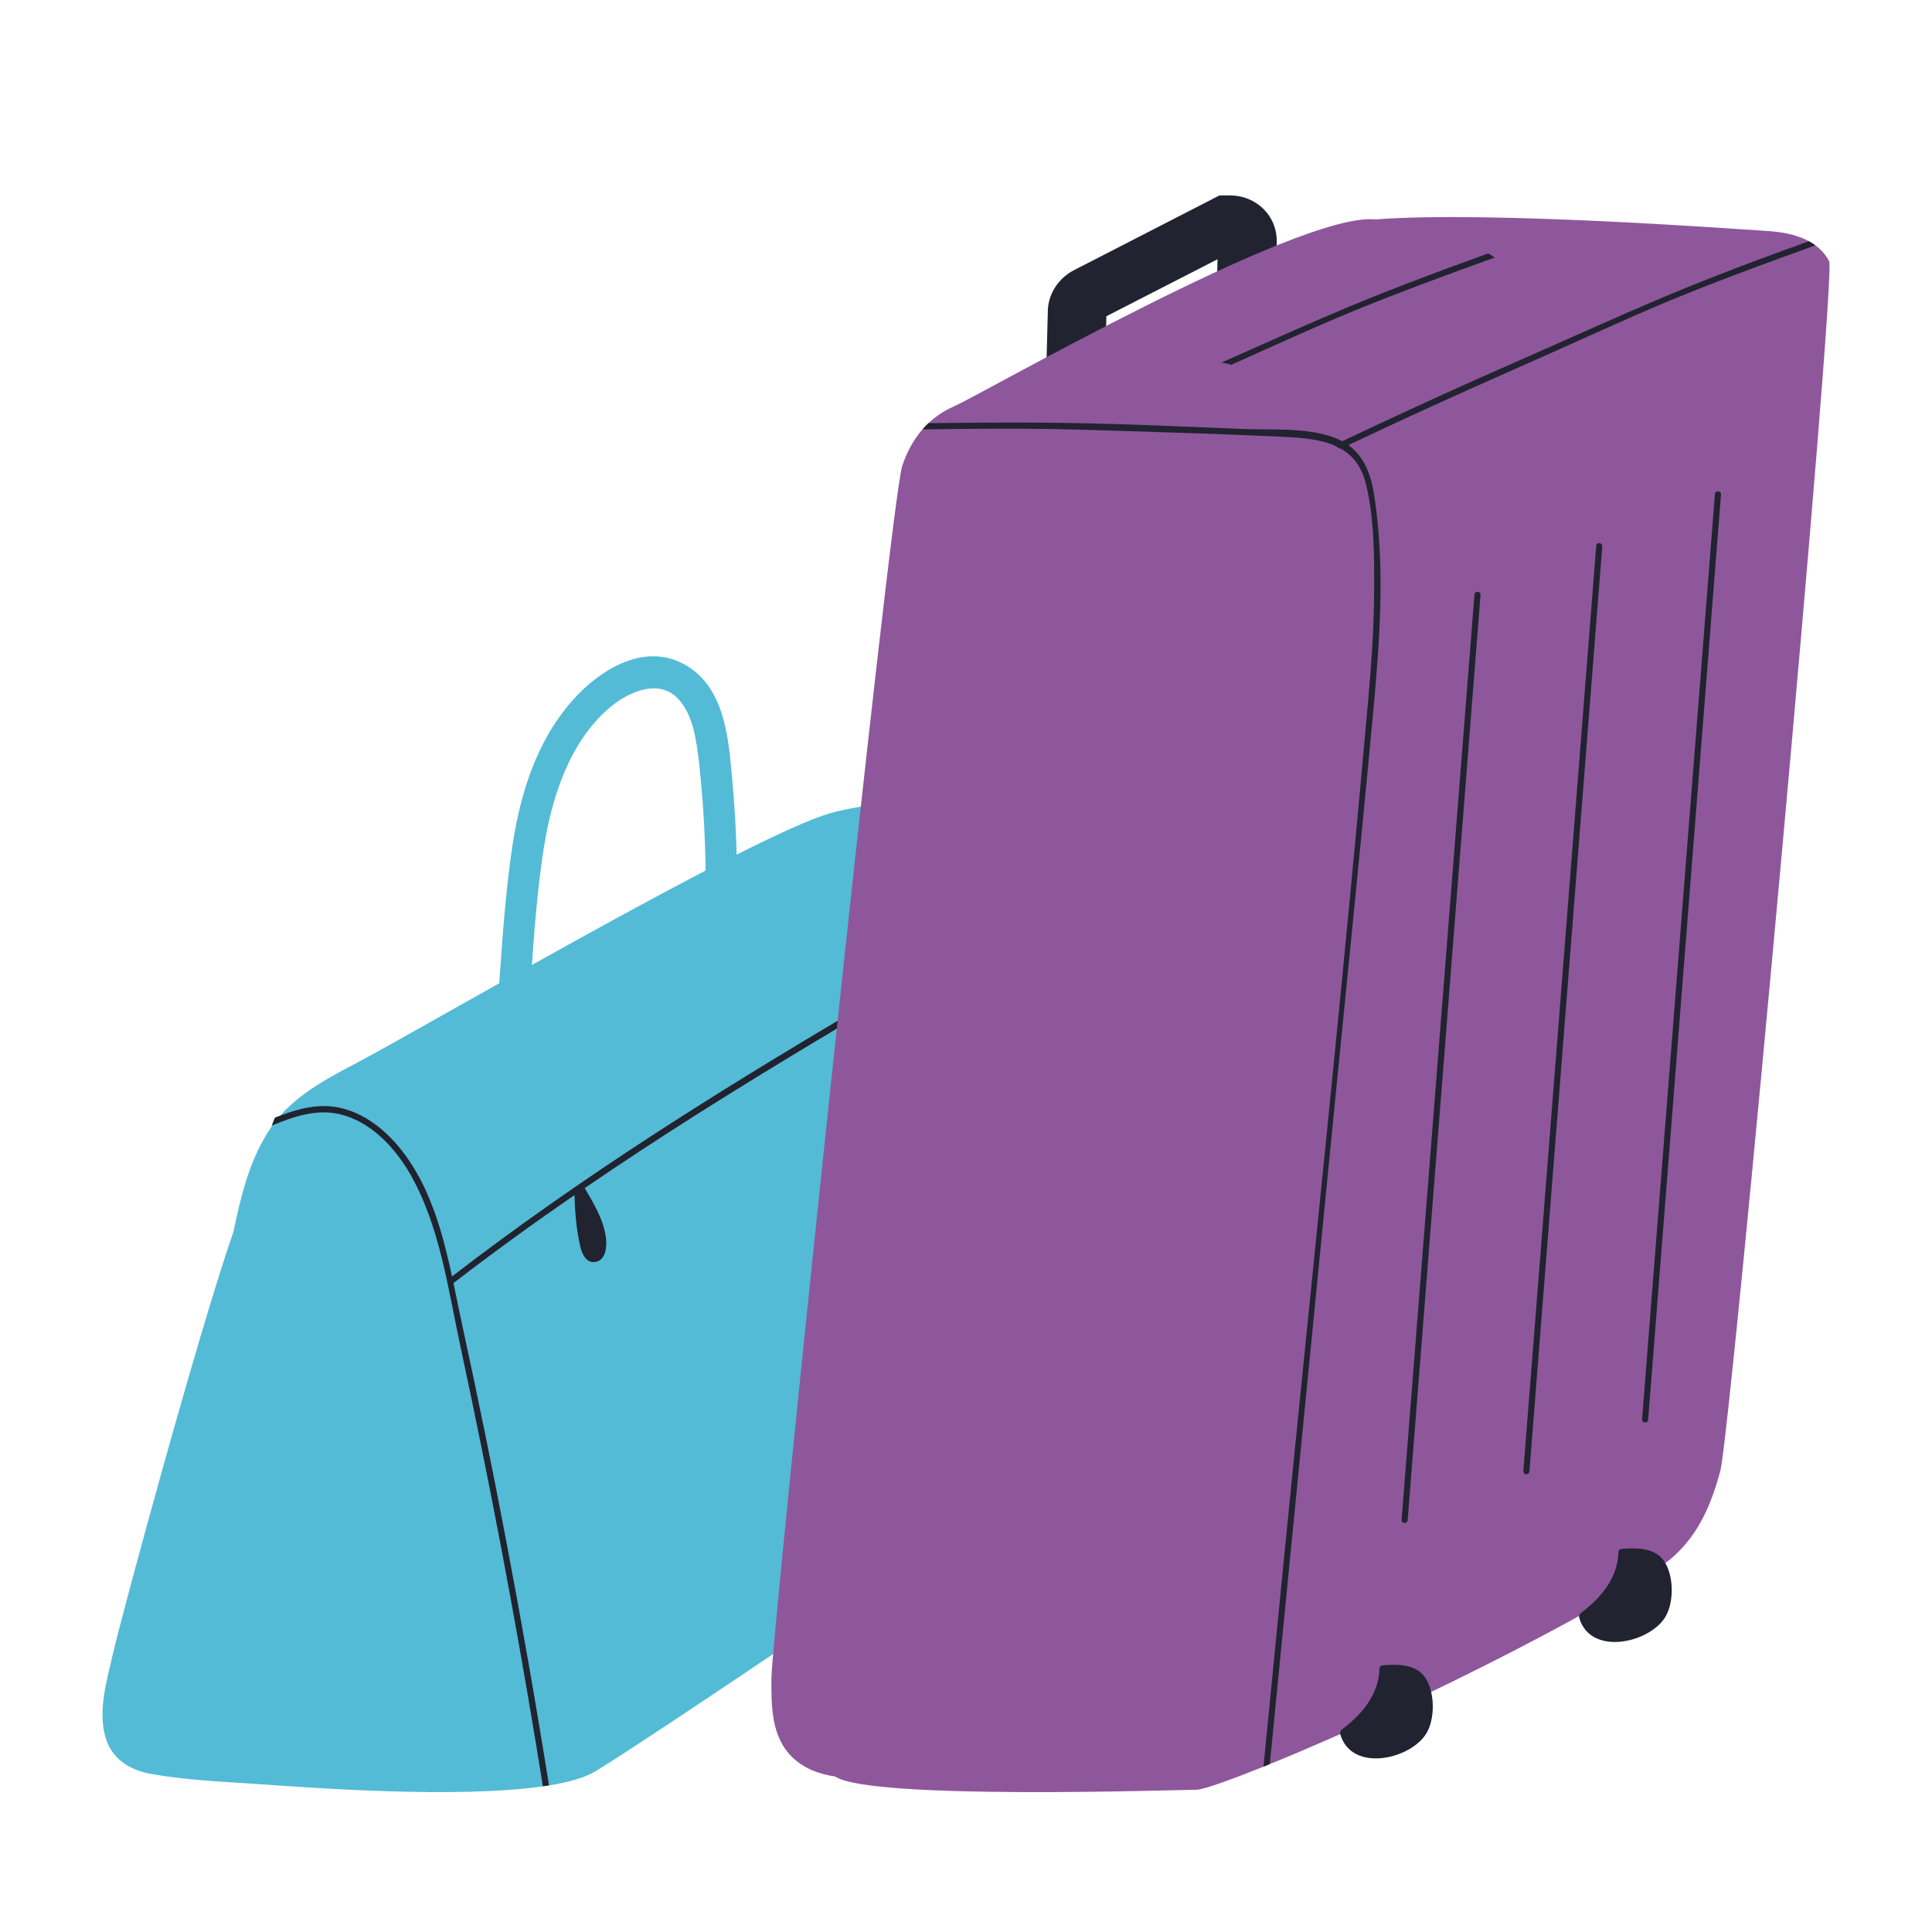
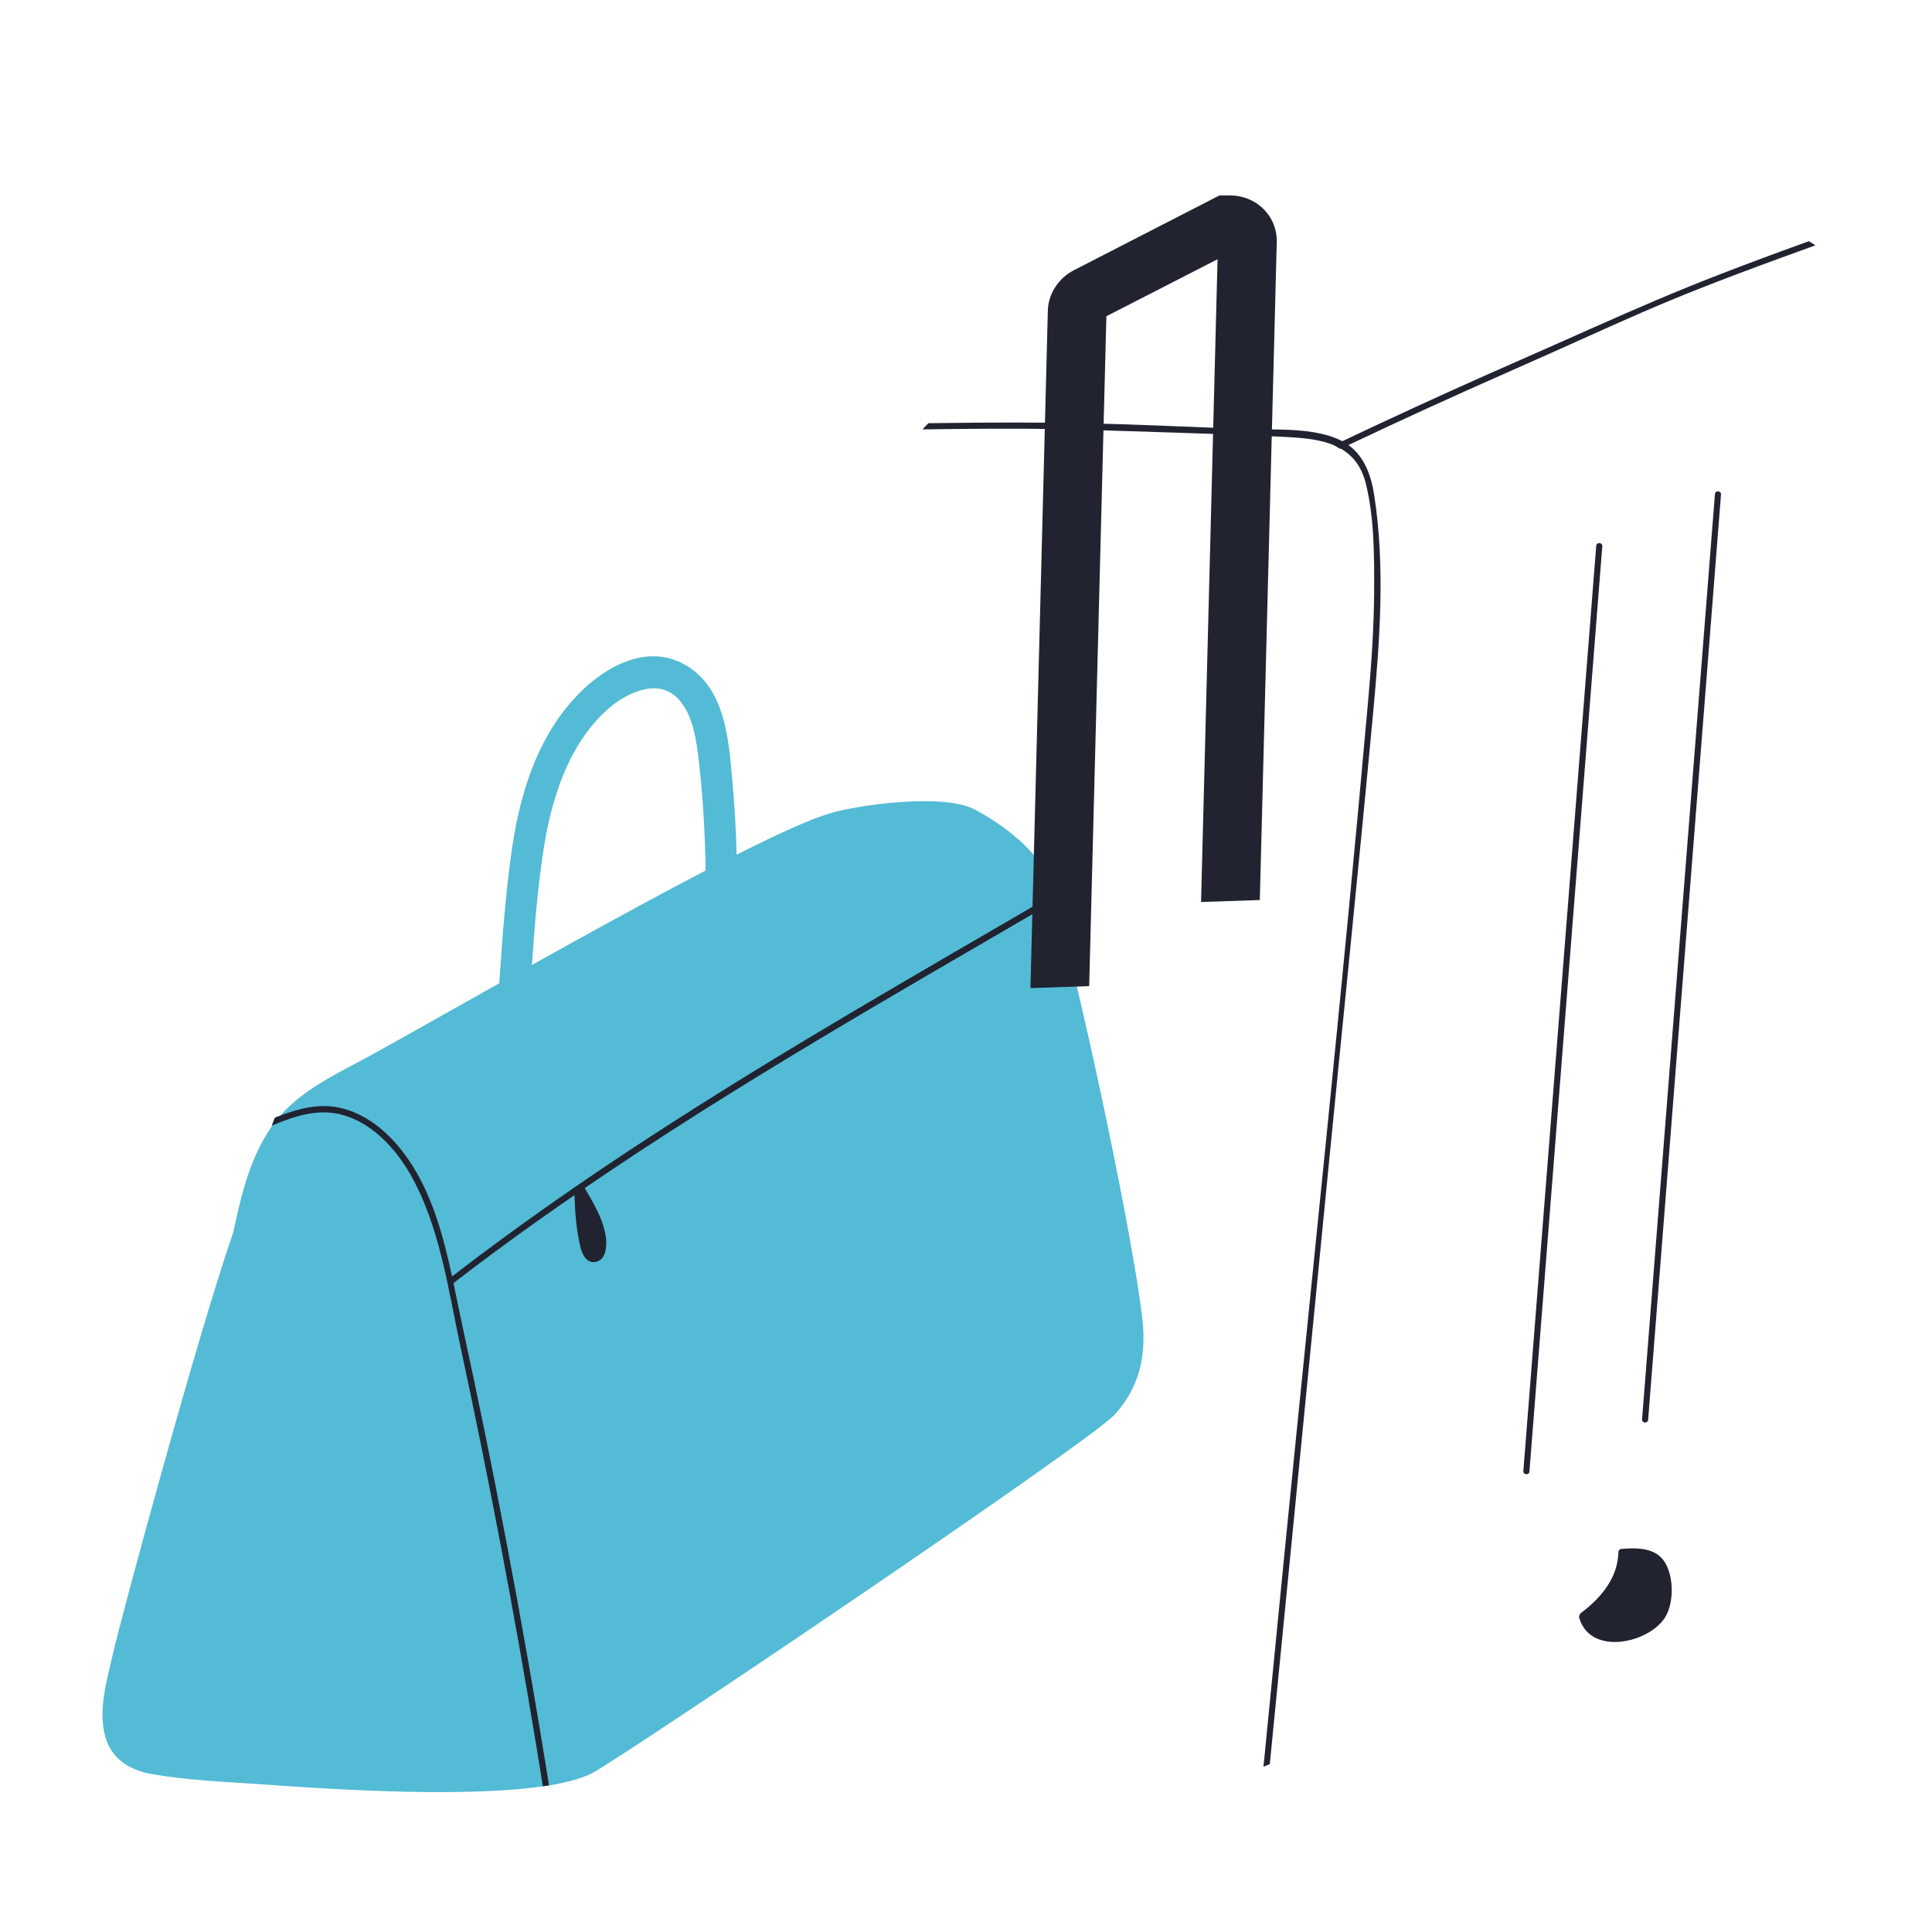
<svg xmlns="http://www.w3.org/2000/svg" id="Layer_1" viewBox="0 0 200 200">
  <defs>
    <style>.cls-1{fill:#212331;}.cls-1,.cls-2,.cls-3{stroke-width:0px;}.cls-2{fill:#53bbd5;}.cls-3{fill:#8f579b;}</style>
  </defs>
  <path class="cls-2" d="M118.283,136.816c-.747-7.466-5.991-32.624-9.057-43.547-.065-.227-.123-.442-.188-.656-.143-.494-.28-.955-.409-1.377-.936-3.008-4.86-5.952-7.797-7.472-3.138-1.624-11.741-.513-14.944.436-7.94,2.339-38.745,20.259-47.575,25.081-3.243,1.774-6.822,3.392-9.298,6.205-.052.052-.091.097-.136.149-.052-.026-.117-.033-.175-.033-.071.007-.136.026-.195.078-.045.033-.078.078-.104.143-.091.234-.175.461-.26.695-.02.052-.039.11-.059.162-2.222,3.197-3.132,7.089-3.924,10.838-3.71,10.695-11.637,39.973-12.482,43.722-.604,2.67-1.514,5.653-.819,8.395.598,2.385,2.488,3.593,4.814,4.009,3.658.65,7.472.799,11.176,1.053,5.204.357,20.383,1.52,29.35.221.214-.026.429-.058.637-.091,2.066-.338,3.756-.819,4.847-1.488,6.907-4.21,51.208-34.158,53.709-36.906,2.508-2.762,3.262-5.945,2.891-9.616Z" />
  <path class="cls-2" d="M75.775,80.402l-.05-.529c-.334-3.621-.792-8.58-4.565-10.913-4.488-2.775-9.558.583-12.535,4.303-2.847,3.558-4.673,8.24-5.583,14.315-.712,4.755-1.045,9.63-1.367,14.344-.121,1.779-.243,3.555-.384,5.325-.071.887.571,1.638,1.461,1.709.048.004.095.006.141.006.862,0,1.569-.638,1.639-1.509.144-1.803.265-3.614.387-5.428.314-4.683.639-9.525,1.364-14.181,1.083-6.952,3.499-11.957,7.18-14.876.443-.351,4.399-3.348,6.875-.479,1.388,1.609,1.759,4.045,2.043,6.61.598,5.396.797,11.049.596,16.829-.5.129-.915.478-1.111.947-.215.516-.136,1.096.212,1.552.476.624.931,1.039,1.57,1.431.355.219.766.29,1.159.209l.558.498.037-.752c.418-.287.687-.758.715-1.272.333-6.13.218-12.234-.341-18.141Z" />
  <path class="cls-1" d="M60.53,122.99c15.693-10.732,32.258-20.138,48.695-29.72-.065-.228-.123-.442-.188-.656-13.989,8.155-28.07,16.173-41.643,25.003-7.043,4.581-13.937,9.389-20.597,14.516-.929-4.288-2.099-8.609-4.568-12.17-1.676-2.43-4.093-4.639-7.056-5.289-2.131-.461-4.178.065-6.16.812-.104.039-.208.078-.312.117l-.195.078c-.045.033-.078.078-.104.143-.091.234-.175.461-.26.695,2.28-.942,4.646-1.767,7.115-1.157,3.177.792,5.633,3.444,7.212,6.192,3.067,5.348,3.924,11.936,5.204,17.875,2.957,13.742,5.582,27.563,7.869,41.441.221,1.345.442,2.696.656,4.048.214-.026.429-.058.637-.091-1.345-8.427-2.82-16.835-4.412-25.217-1.41-7.427-2.924-14.841-4.529-22.229-.325-1.488-.624-3.015-.949-4.555,4.094-3.159,8.278-6.181,12.524-9.11.051,1.769.197,3.57.595,5.29.175.758.605,1.81,1.591,1.626,1.127-.209,1.181-1.718,1.062-2.579-.253-1.814-1.277-3.511-2.188-5.065Z" />
  <path class="cls-1" d="M126.236,20.235l-.026-.003.001.012-15.021,7.718c-1.621.833-2.674,2.456-2.718,4.194l-1.801,70.133,6.081-.208,1.781-69.344,11.507-5.899-1.707,66.536,6.082-.203,1.753-68.09c.07-2.717-2.099-4.866-4.896-4.851l-1.036.005Z" />
-   <path class="cls-3" d="M189.352,27.03c-.366-.68-.851-1.21-1.424-1.632-.214-.158-.441-.302-.674-.428-1.374-.75-3.063-1.002-4.619-1.078-1.708-.088-28.252-2.105-40.245-1.178h-.019c-.082-.013-.164-.013-.246-.019-8.243-.422-40.314,18.024-43.389,19.379-1.008.447-1.878,1.034-2.621,1.733-.214.202-.422.416-.612.643h-.006c-.926,1.059-1.613,2.332-2.092,3.756-1.26,3.718-13.524,121.251-13.549,125.517-.013,2.886-.038,6.101,2.224,8.243,1.21,1.141,2.767,1.702,4.386,1.941,0,0,0,.006.006.006,3.624,2.439,35.039,1.38,37.365,1.361.718-.006,3.271-.907,6.957-2.389.214-.082.435-.17.655-.265,15.453-6.258,37.528-17.627,41.833-21.528,2.615-2.37,3.882-5.432,4.796-8.773,1.09-4.014,12.062-123.815,11.274-125.29Z" />
  <path class="cls-1" d="M187.928,25.398c-1.223.435-2.445.882-3.668,1.33-13.259,4.859-15.1,6.037-28.019,11.735-5.583,2.458-11.129,4.991-16.65,7.607,1.664,1.204,2.357,3.151,2.678,5.262,1.141,7.443.561,15.1-.132,22.549-1.475,15.799-3.101,31.579-4.651,47.372l-3.825,38.89-2.212,22.479c-.221.095-.441.183-.655.265l1.827-18.553c.132-1.361.271-2.722.403-4.084,2.899-29.292,6.025-58.571,8.621-87.894.334-3.762.592-7.537.605-11.312.012-3.598.012-7.487-.863-10.991-.448-1.809-1.387-2.918-2.59-3.611-.113.057-.189-.082-.699-.347-1.645-.693-3.668-.806-5.659-.895-.542-.025-1.084-.051-1.62-.069-3.201-.145-6.403-.265-9.604-.359-12.137-.385-13.568-.485-25.712-.322.189-.227.397-.441.612-.643,14.431-.183,18.156.013,32.581.599.927.038,1.909.038,2.905.044,2.332.025,4.752.12,6.812.964.189.082.372.17.542.258,5.079-2.407,10.184-4.758,15.32-7.039.674-.296,1.349-.599,2.023-.889,13.877-6.107,16.694-7.625,30.955-12.774.233.126.46.271.674.428Z" />
-   <path class="cls-1" d="M127.478,37.756c9.142-4.088,12.015-5.526,23.592-9.768,1.223-.447,2.445-.895,3.668-1.33-.214-.158-.441-.302-.674-.428-13.034,4.706-16.514,6.381-27.609,11.296.341.08.683.152,1.024.23Z" />
-   <path class="cls-1" d="M152.637,61.539l-7.544,95.787c-.032.404.596.455.628.05l7.544-95.787c.032-.404-.596-.454-.628-.049Z" />
  <path class="cls-1" d="M165.241,56.498l-7.544,95.787c-.032.404.597.455.628.05l7.544-95.787c.032-.404-.596-.454-.628-.049Z" />
  <path class="cls-1" d="M177.53,51.141l-7.544,95.787c-.032.404.596.455.628.05l7.544-95.787c.032-.404-.596-.454-.628-.049Z" />
-   <path class="cls-1" d="M147.629,173.811c-.938-1.566-2.903-1.548-4.508-1.416-.173.014-.311.133-.315.315-.064,2.678-1.792,4.738-3.84,6.284-.142.107-.286.322-.218.551,1.192,4.016,7.362,2.571,8.941-.158.843-1.456.866-4.032-.059-5.577Z" />
  <path class="cls-1" d="M172.365,161.759c-.938-1.566-2.903-1.548-4.508-1.416-.173.014-.311.133-.315.315-.064,2.679-1.792,4.738-3.84,6.284-.142.107-.286.322-.218.551,1.192,4.016,7.361,2.571,8.941-.158.843-1.456.866-4.032-.059-5.577Z" />
</svg>